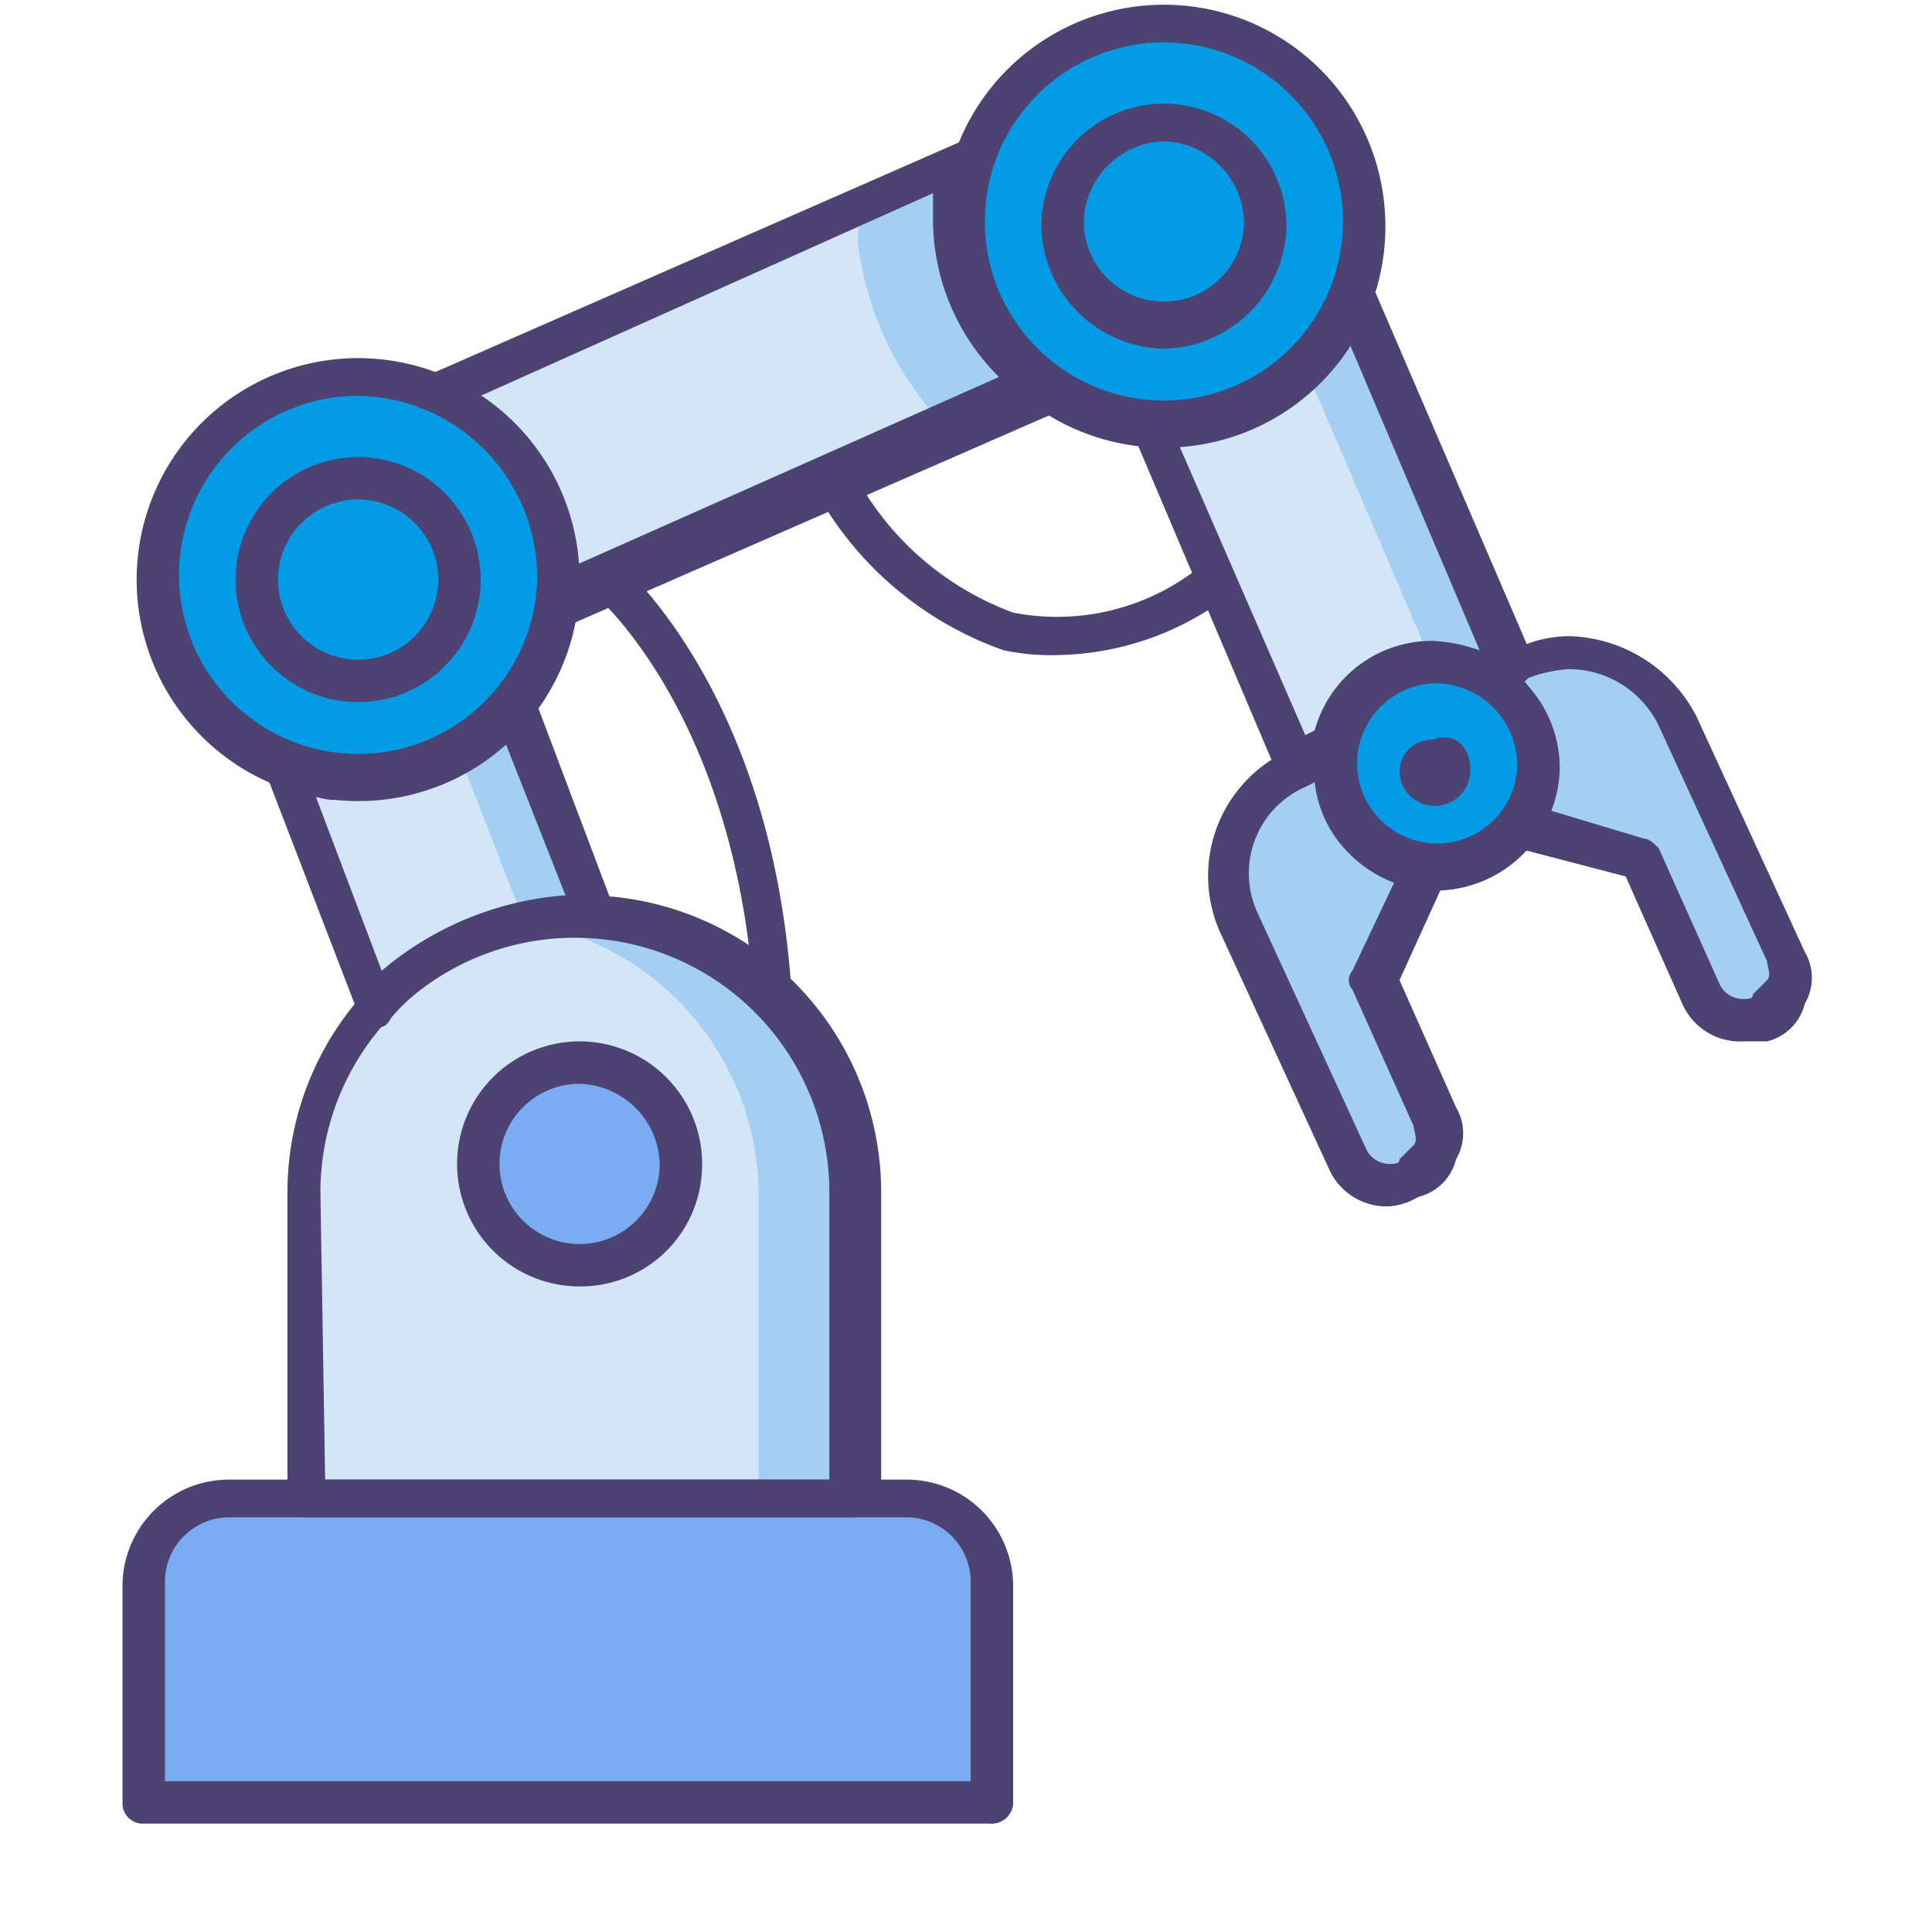
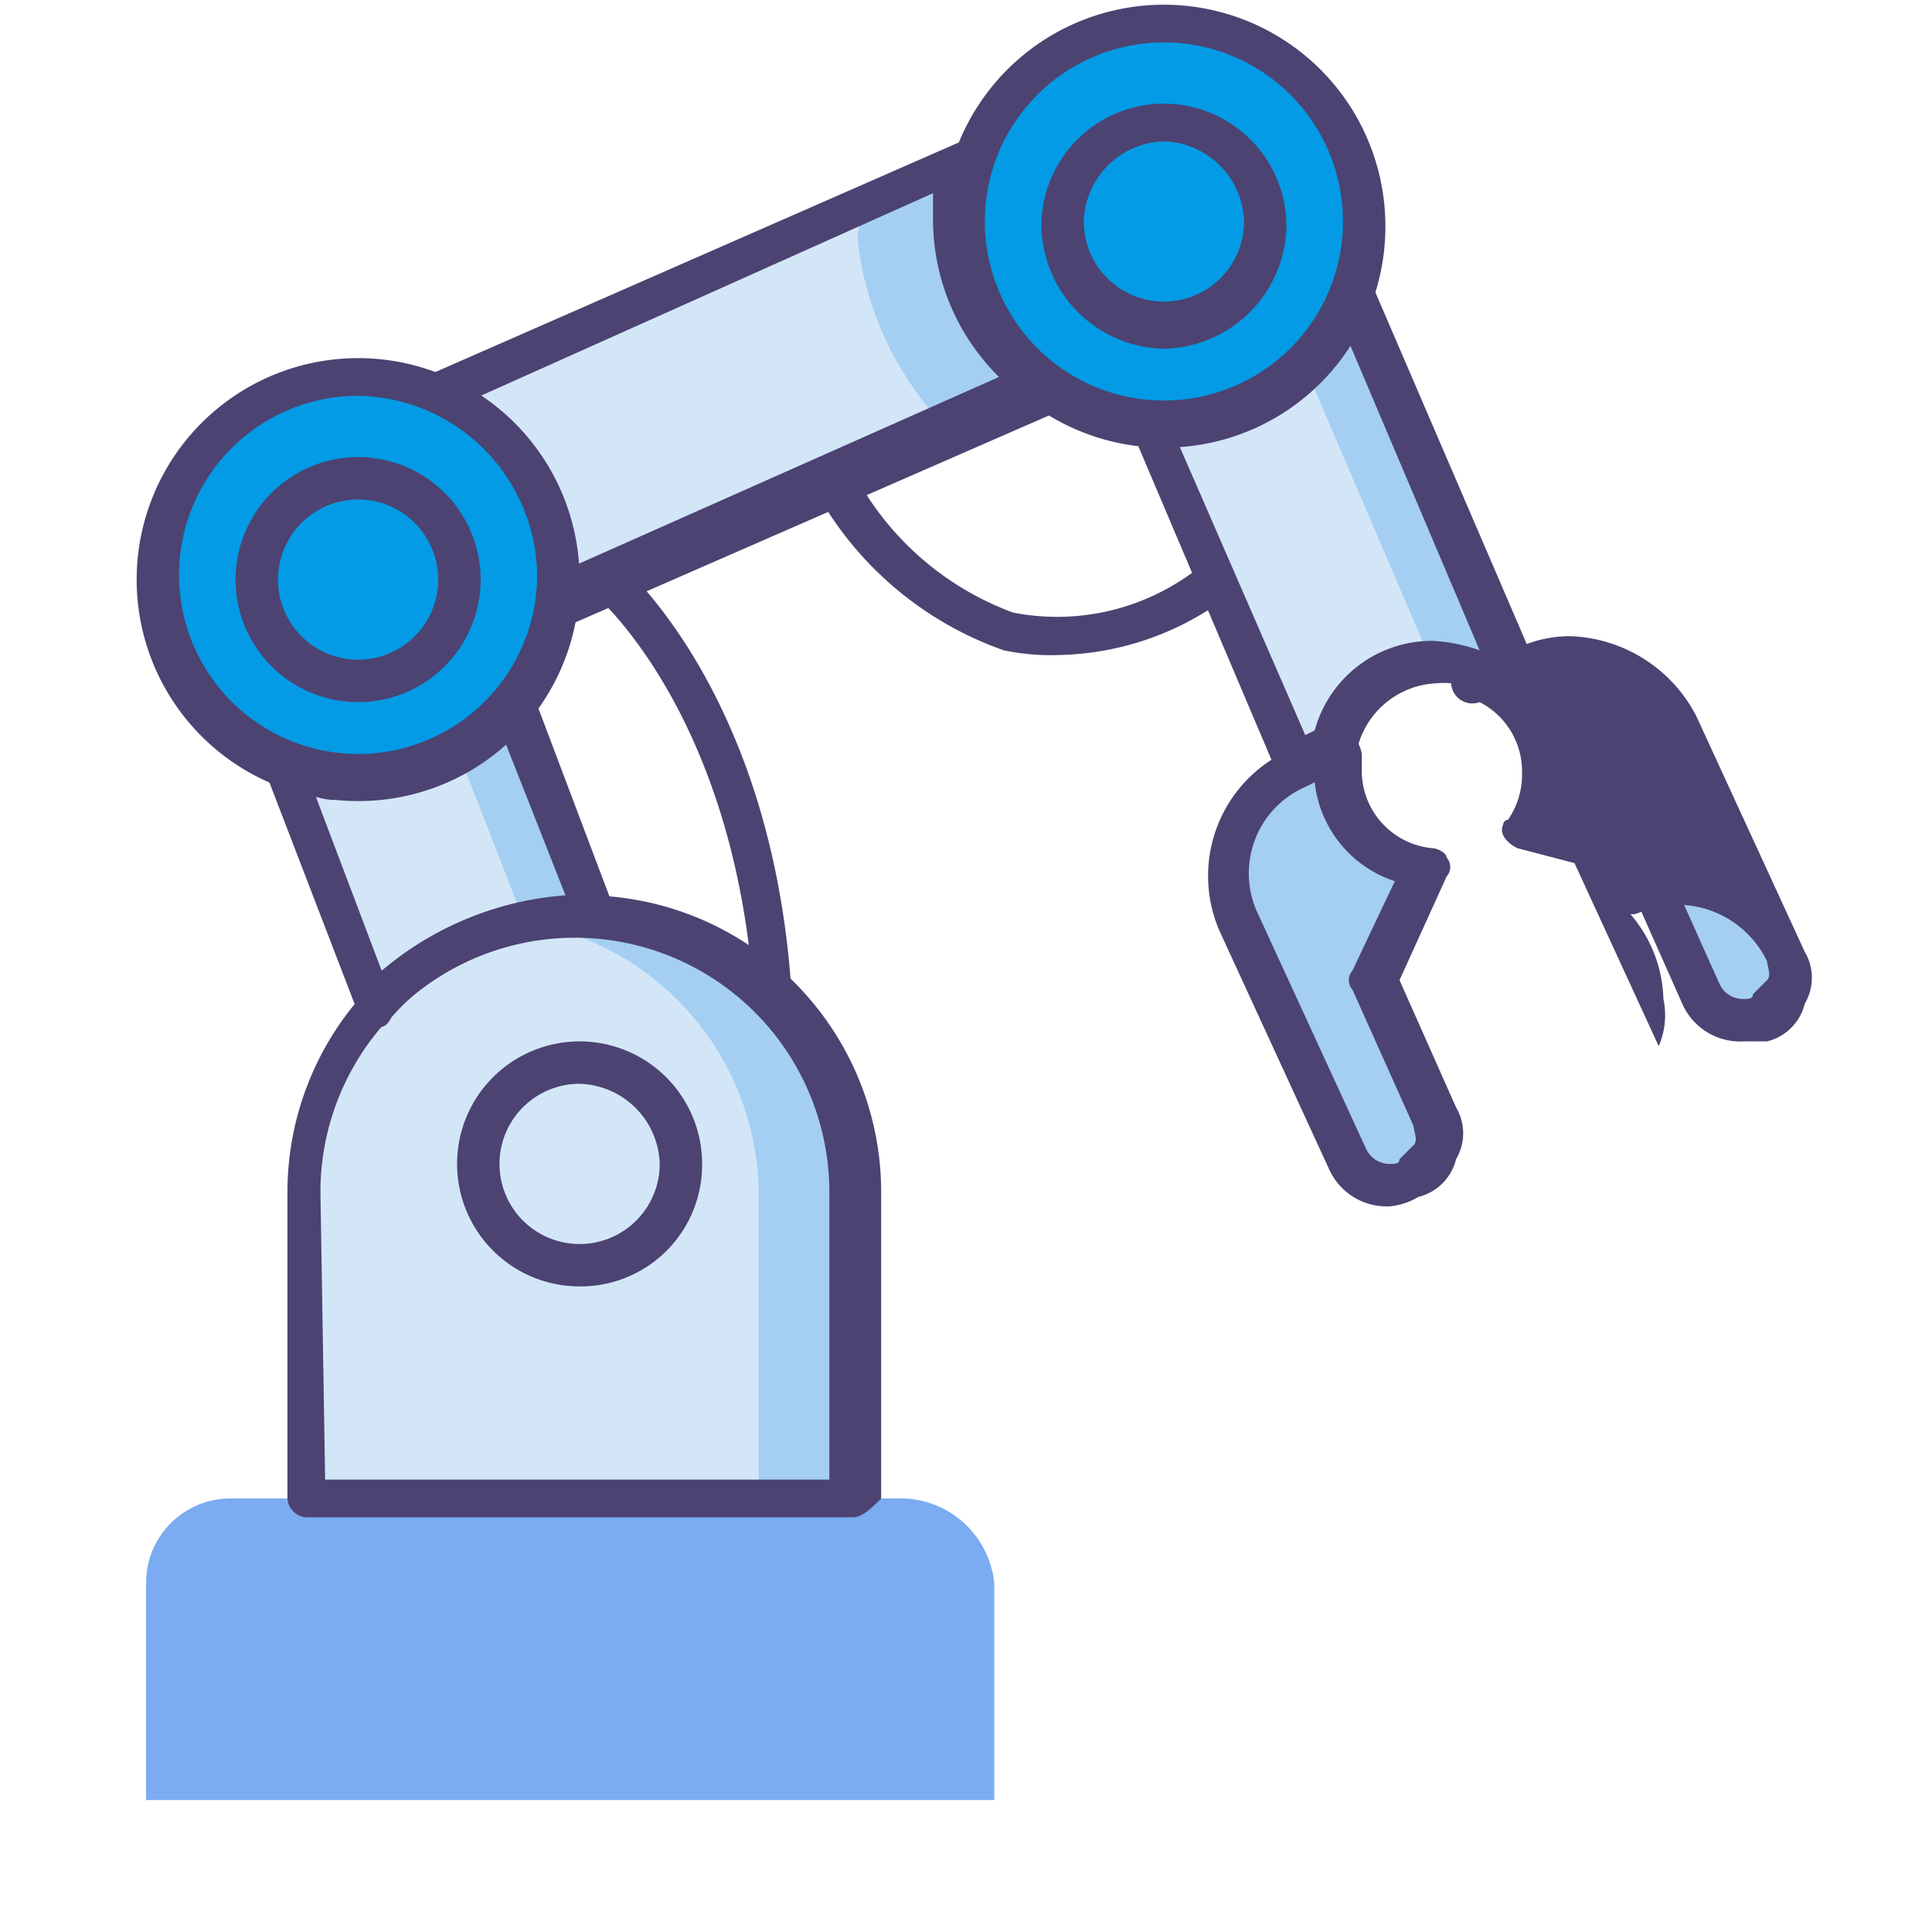
<svg xmlns="http://www.w3.org/2000/svg" id="Hero" viewBox="0 0 41 41">
  <defs>
    <style>.cls-1{fill:#d3e6f8;}.cls-2{fill:#a4cff2;}.cls-3{fill:#7babf1;}.cls-4{fill:#4c4372;}.cls-5{fill:#039be5;}</style>
  </defs>
  <title>robotics-4-azur</title>
  <path class="cls-1" d="M7.6,16.5A4.53,4.53,0,0,1,6,16.2l2,5.2a5.75,5.75,0,0,1,4.3-1.9h.4L11,14.9A4.58,4.58,0,0,1,7.6,16.5Z" />
  <path class="cls-1" d="M22.1,8.2a4.08,4.08,0,0,1-1.7-3.4,5.9,5.9,0,0,1,.2-1.4L9.2,8.4a4.29,4.29,0,0,1,2.6,3.9v.4Z" />
  <path class="cls-1" d="M30.5,14.1a2,2,0,0,1,1.1.3l.5-.2L28.7,6.3a4.35,4.35,0,0,1-4,2.8h-.3l3.1,7.3h0l.8-.4a2.25,2.25,0,0,1,2.2-1.9Z" />
  <path class="cls-1" d="M18.1,31.8H6.5V25.3a5.8,5.8,0,0,1,11.6,0v6.5Z" />
  <path class="cls-2" d="M10.9,14.9a3.78,3.78,0,0,1-1.2,1l1.4,3.6a4.87,4.87,0,0,1,1.2-.1h.4Z" />
  <path class="cls-2" d="M18.3,4.4c0,.2-.1.4-.1.7a6.82,6.82,0,0,0,1.9,4l2-.9a4.08,4.08,0,0,1-1.7-3.4,5.9,5.9,0,0,1,.2-1.4Z" />
  <path class="cls-2" d="M28.7,6.2a5.37,5.37,0,0,1-1,1.6l2.7,6.3h.1a2,2,0,0,1,1.1.3l.5-.2Z" />
  <path class="cls-2" d="M29.1,20.8l1.1-2.4a2.08,2.08,0,0,1-1.9-2.1v-.4l-.8.4a2.44,2.44,0,0,0-1.2,3.3l2.3,5a1,1,0,1,0,1.8-.8Z" />
  <path class="cls-2" d="M37.9,20.3l-2.3-5a2.44,2.44,0,0,0-3.3-1.2l-.7.3a2.37,2.37,0,0,1,1.1,1.9,2,2,0,0,1-.4,1.3l2.5.7,1.3,2.9a1,1,0,0,0,1.3.5,1.15,1.15,0,0,0,.5-1.4Z" />
  <path class="cls-2" d="M12.3,19.5a3.08,3.08,0,0,0-1,.1,5.88,5.88,0,0,1,4.8,5.7v6.5h2.1V25.3A6,6,0,0,0,12.3,19.5Z" />
-   <path class="cls-3" d="M14.4,24.7a2.2,2.2,0,1,1-2.2-2.2,2.22,2.22,0,0,1,2.2,2.2Z" />
  <path class="cls-3" d="M19.2,31.8H4.9a1.79,1.79,0,0,0-1.8,1.8v4.6h18V33.6A2,2,0,0,0,19.2,31.8Z" />
-   <path class="cls-4" d="M21,38.7H3a.43.43,0,0,1-.4-.4h0V33.7a2.26,2.26,0,0,1,2.3-2.3H19.2a2.26,2.26,0,0,1,2.3,2.3v4.6a.46.46,0,0,1-.5.4ZM3.5,37.8H20.6V33.6a1.37,1.37,0,0,0-1.4-1.4H4.9a1.37,1.37,0,0,0-1.4,1.4v4.2Z" />
  <path class="cls-4" d="M18.1,32.2H6.5a.43.43,0,0,1-.4-.4V25.3a6.3,6.3,0,1,1,12.6,0v6.5c-.2.2-.4.4-.6.4ZM6.9,31.4H17.6V25.3a5.4,5.4,0,0,0-10.8,0Z" />
  <path class="cls-4" d="M8,21.8c-.2,0-.3-.1-.4-.3l-2-5.2a.45.45,0,0,1,.3-.6h.3a3.19,3.19,0,0,0,1.4.3,3.75,3.75,0,0,0,3-1.4.76.76,0,0,1,.4-.2.27.27,0,0,1,.3.3L13,19.2a.48.48,0,0,1-.2.6h-.5a5.18,5.18,0,0,0-4,1.8c-.1.2-.2.2-.3.2ZM6.7,16.9l1.4,3.7A6.81,6.81,0,0,1,12,19l-1.3-3.3a4.72,4.72,0,0,1-3.2,1.2A1.1,1.1,0,0,1,6.7,16.9Z" />
  <path class="cls-4" d="M11.8,13.2a.37.37,0,0,1-.3-.1.52.52,0,0,1-.2-.4v-.4A3.83,3.83,0,0,0,9,8.8a.48.48,0,0,1-.2-.6A.22.22,0,0,1,9,8L20.4,3c.2-.1.3,0,.5.1a.44.44,0,0,1,.1.5,5.07,5.07,0,0,0-.2,1.3A3.84,3.84,0,0,0,22.4,8a.52.52,0,0,1,.2.4c0,.2-.1.3-.3.4L12,13.3c-.1-.2-.1-.1-.2-.1ZM10.2,8.4a4.47,4.47,0,0,1,2,3.6l9-4a4.71,4.71,0,0,1-1.4-3.3V4.1Z" />
  <path class="cls-4" d="M12.3,27.3a2.6,2.6,0,1,1,2.6-2.6A2.58,2.58,0,0,1,12.3,27.3Zm0-4.3A1.7,1.7,0,1,0,14,24.7,1.75,1.75,0,0,0,12.3,23Z" />
  <path class="cls-4" d="M29.5,25.6a1.34,1.34,0,0,1-1.3-.8l-2.3-5a2.93,2.93,0,0,1,1.5-3.9l.8-.4c.2-.1.3,0,.5.1a.76.76,0,0,1,.2.4v.3A1.65,1.65,0,0,0,30.4,18c.1,0,.3.1.3.2a.3.3,0,0,1,0,.4l-1,2.2,1.2,2.7a1.08,1.08,0,0,1,0,1.1,1.09,1.09,0,0,1-.8.8,1.42,1.42,0,0,1-.6.2Zm-1.6-9-.2.1a2,2,0,0,0-1,2.7l2.3,5a.55.55,0,0,0,.5.3c.1,0,.2,0,.2-.1l.3-.3c.1-.1,0-.3,0-.4L28.7,21a.3.3,0,0,1,0-.4l.9-1.9a2.49,2.49,0,0,1-1.7-2.1Z" />
-   <path class="cls-4" d="M37,22.1a1.34,1.34,0,0,1-1.3-.8l-1.2-2.7L32.2,18c-.2-.1-.4-.3-.3-.5a.1.1,0,0,1,.1-.1,1.69,1.69,0,0,0,.3-1,1.65,1.65,0,0,0-.9-1.5.45.45,0,0,1-.4-.8.3.3,0,0,1,.4,0l.7-.3a2.66,2.66,0,0,1,1.2-.3A3.13,3.13,0,0,1,36,15.2l2.3,5a1.08,1.08,0,0,1,0,1.1,1.09,1.09,0,0,1-.8.8Zm-4.1-4.9,2,.6c.1,0,.2.1.3.2l1.3,2.9a.55.55,0,0,0,.5.3c.1,0,.2,0,.2-.1l.3-.3c.1-.1,0-.3,0-.4l-2.3-5a2.12,2.12,0,0,0-1.9-1.2,2.92,2.92,0,0,0-.9.2h-.1a2.87,2.87,0,0,1,.7,1.8,1.64,1.64,0,0,1-.1,1Z" />
+   <path class="cls-4" d="M37,22.1a1.34,1.34,0,0,1-1.3-.8l-1.2-2.7L32.2,18c-.2-.1-.4-.3-.3-.5a.1.1,0,0,1,.1-.1,1.69,1.69,0,0,0,.3-1,1.65,1.65,0,0,0-.9-1.5.45.45,0,0,1-.4-.8.3.3,0,0,1,.4,0l.7-.3a2.66,2.66,0,0,1,1.2-.3A3.13,3.13,0,0,1,36,15.2l2.3,5a1.08,1.08,0,0,1,0,1.1,1.09,1.09,0,0,1-.8.8Zm-4.1-4.9,2,.6c.1,0,.2.1.3.2l1.3,2.9a.55.55,0,0,0,.5.3c.1,0,.2,0,.2-.1l.3-.3c.1-.1,0-.3,0-.4a2.12,2.12,0,0,0-1.9-1.2,2.92,2.92,0,0,0-.9.2h-.1a2.87,2.87,0,0,1,.7,1.8,1.64,1.64,0,0,1-.1,1Z" />
  <path class="cls-4" d="M27.5,16.7c-.2,0-.3-.1-.4-.3L24,9.1c-.1-.1,0-.3,0-.4a.52.52,0,0,1,.4-.2h.3A3.89,3.89,0,0,0,28.3,6c.1-.2.2-.3.4-.3s.3.1.4.3l3.4,7.9a.48.48,0,0,1-.2.6l-.5.2a.3.3,0,0,1-.4,0,1.49,1.49,0,0,0-.9-.2,1.81,1.81,0,0,0-1.7,1.4.32.32,0,0,1-.3.3l-.8.4c-.1.1-.1.1-.2.1ZM25,9.4l2.7,6.2.2-.1a2.58,2.58,0,0,1,2.5-1.9,3.55,3.55,0,0,1,1,.2L28.6,7.2A4.53,4.53,0,0,1,25,9.4Z" />
  <path class="cls-4" d="M22.5,13.9a4.87,4.87,0,0,1-1.2-.1,7.33,7.33,0,0,1-4-3.4.48.48,0,0,1,.2-.6h0a.48.48,0,0,1,.6.2,6.27,6.27,0,0,0,3.4,3,4.86,4.86,0,0,0,4-1c.2-.1.5-.1.6.1h0c.1.2.1.5-.1.6h0a6.16,6.16,0,0,1-3.5,1.2Z" />
  <path class="cls-4" d="M16.4,21.6a.43.43,0,0,1-.4-.4c-.4-6.1-3.4-8.6-3.4-8.6a.43.43,0,0,1,.5-.7h0c.1.1,3.3,2.8,3.7,9.2.1.3-.1.5-.4.5Z" />
  <path class="cls-5" d="M11.8,12.3A4.3,4.3,0,1,1,7.5,8a4.27,4.27,0,0,1,4.3,4.3Z" />
  <path class="cls-5" d="M28.9,4.8a4.3,4.3,0,1,1-8.6,0,4.3,4.3,0,1,1,8.6,0Z" />
  <path class="cls-5" d="M26.8,4.8a2.2,2.2,0,1,1-2.2-2.2A2.16,2.16,0,0,1,26.8,4.8Z" />
  <path class="cls-5" d="M9.7,12.3a2.2,2.2,0,1,1-2.2-2.2,2.22,2.22,0,0,1,2.2,2.2Z" />
-   <path class="cls-5" d="M32.6,16.3a2.2,2.2,0,1,1-2.2-2.2A2.16,2.16,0,0,1,32.6,16.3Z" />
  <path class="cls-4" d="M7.6,17a4.7,4.7,0,1,1,4.7-4.7A4.69,4.69,0,0,1,7.6,17Zm0-8.6a3.8,3.8,0,1,0,3.8,3.8A3.86,3.86,0,0,0,7.6,8.4Z" />
  <path class="cls-4" d="M24.7,9.5a4.7,4.7,0,1,1,4.7-4.7,4.69,4.69,0,0,1-4.7,4.7Zm0-8.6a3.8,3.8,0,1,0,3.8,3.8A3.8,3.8,0,0,0,24.7.9Z" />
  <path class="cls-4" d="M24.7,7.4a2.65,2.65,0,0,1-2.6-2.6,2.6,2.6,0,0,1,5.2,0A2.65,2.65,0,0,1,24.7,7.4Zm0-4.4A1.75,1.75,0,0,0,23,4.7a1.7,1.7,0,1,0,3.4,0A1.75,1.75,0,0,0,24.7,3Z" />
  <path class="cls-4" d="M7.6,14.9a2.6,2.6,0,0,1,0-5.2,2.6,2.6,0,0,1,0,5.2Zm0-4.3a1.7,1.7,0,0,0,0,3.4,1.7,1.7,0,0,0,0-3.4Z" />
-   <path class="cls-4" d="M30.5,18.9a2.6,2.6,0,1,1,2.6-2.6,2.65,2.65,0,0,1-2.6,2.6Zm0-4.4a1.7,1.7,0,1,0,1.7,1.7A1.75,1.75,0,0,0,30.5,14.5Z" />
-   <path class="cls-4" d="M31.2,16.3a.75.75,0,1,1-1.5.1h0a.68.68,0,0,1,.7-.7C30.9,15.5,31.2,15.9,31.2,16.3Z" />
</svg>